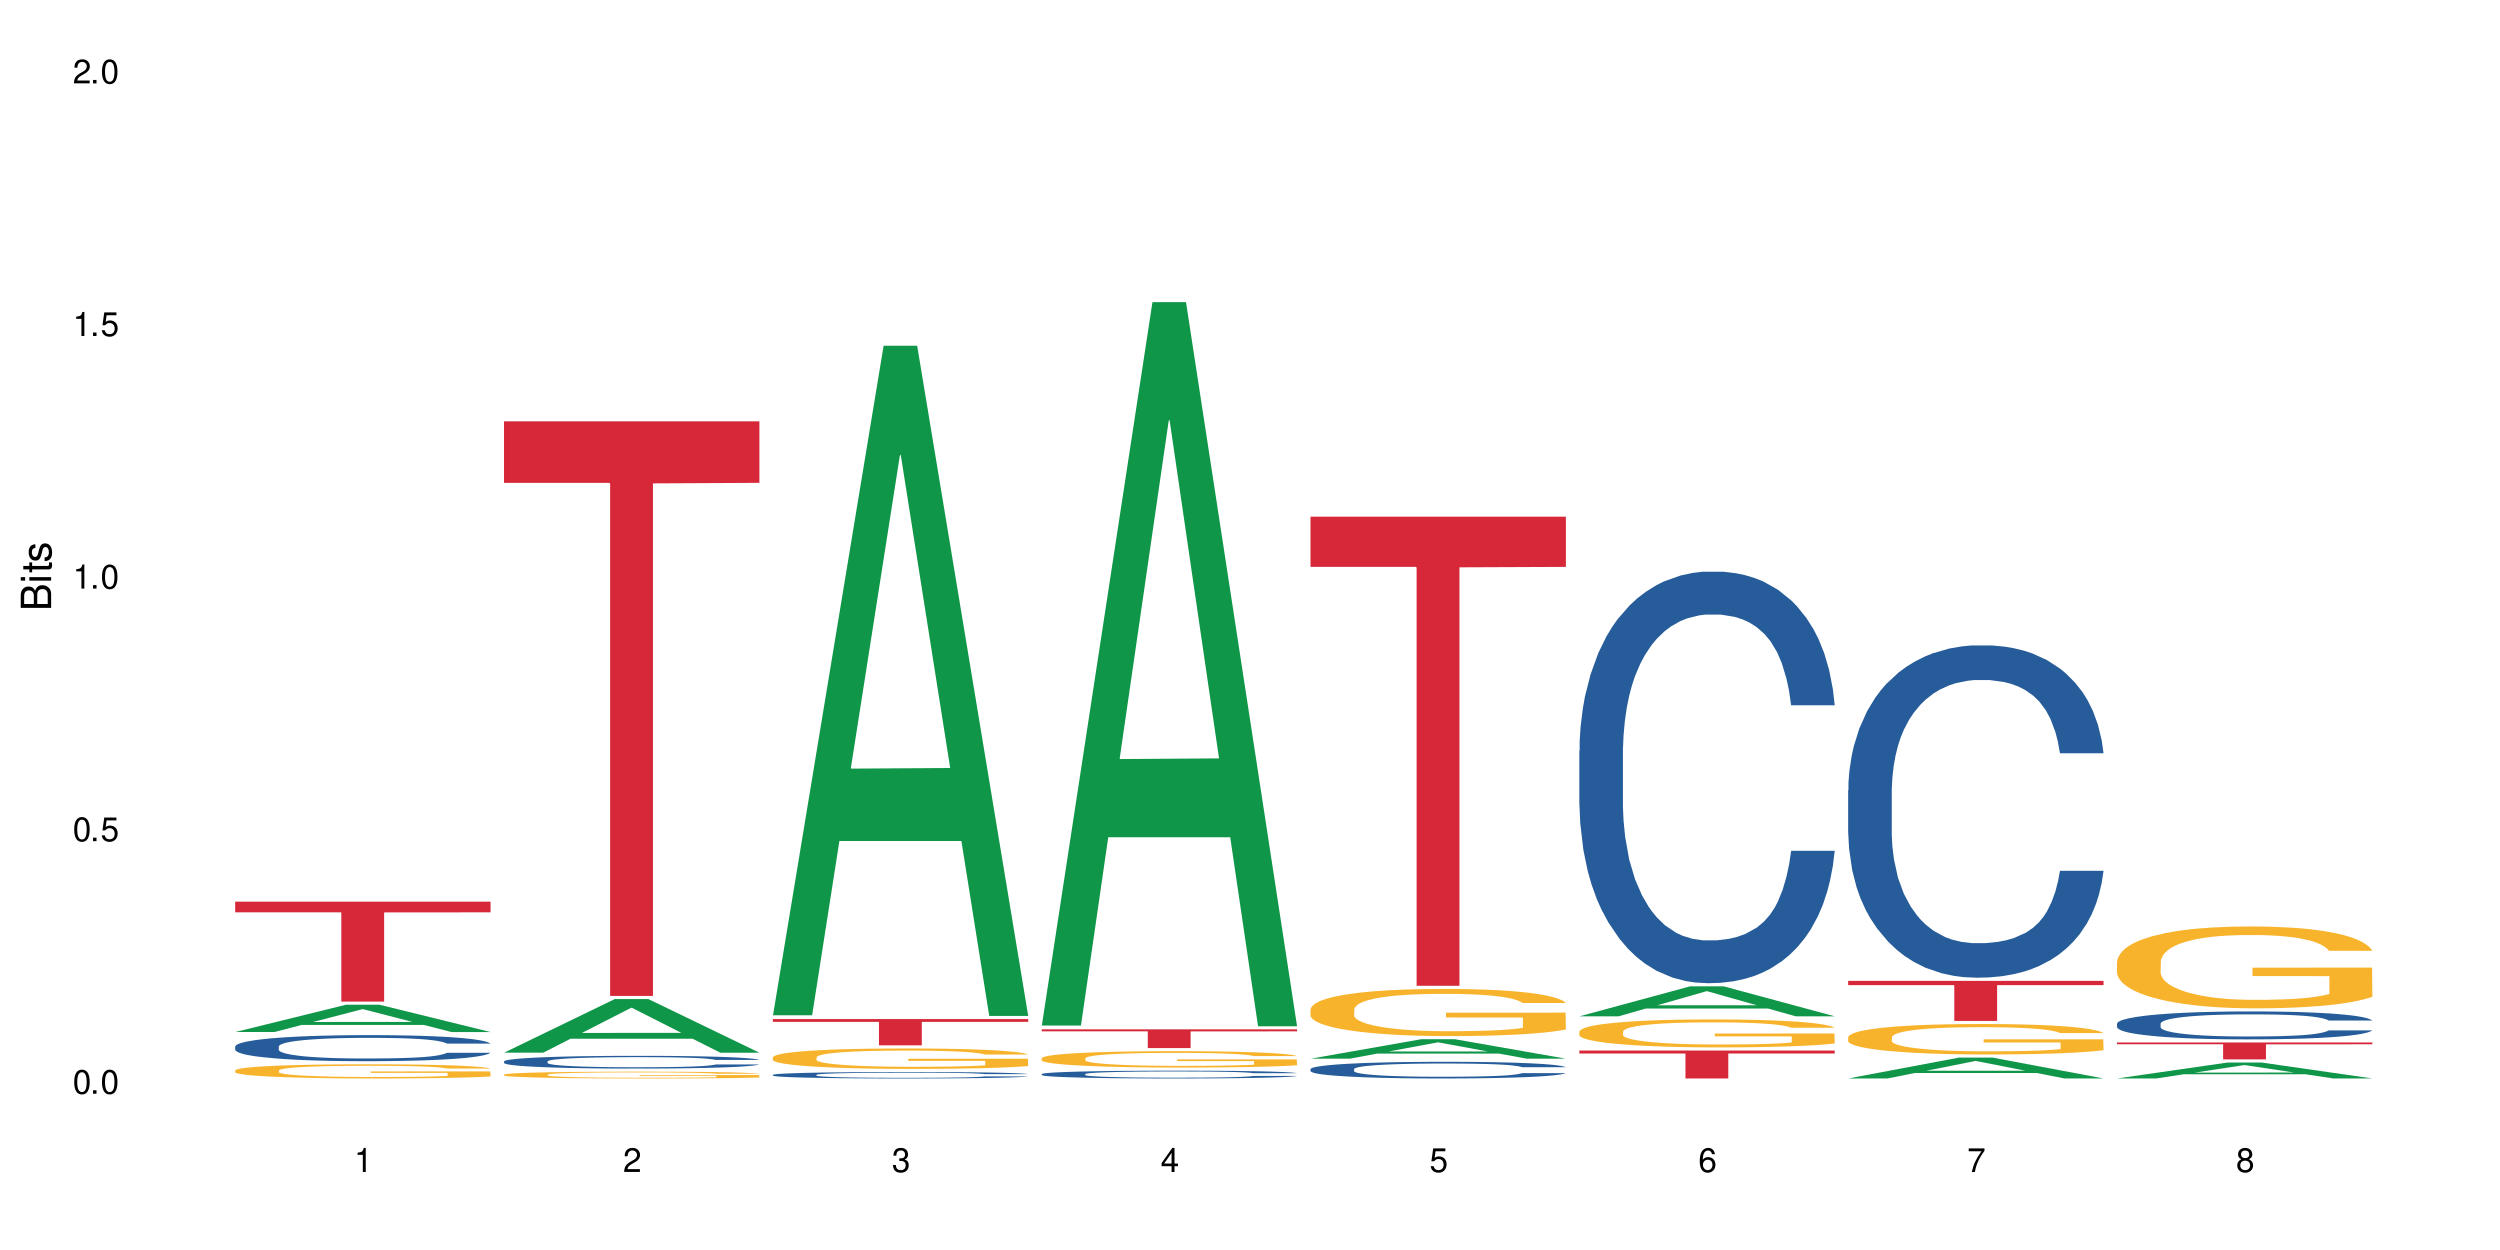
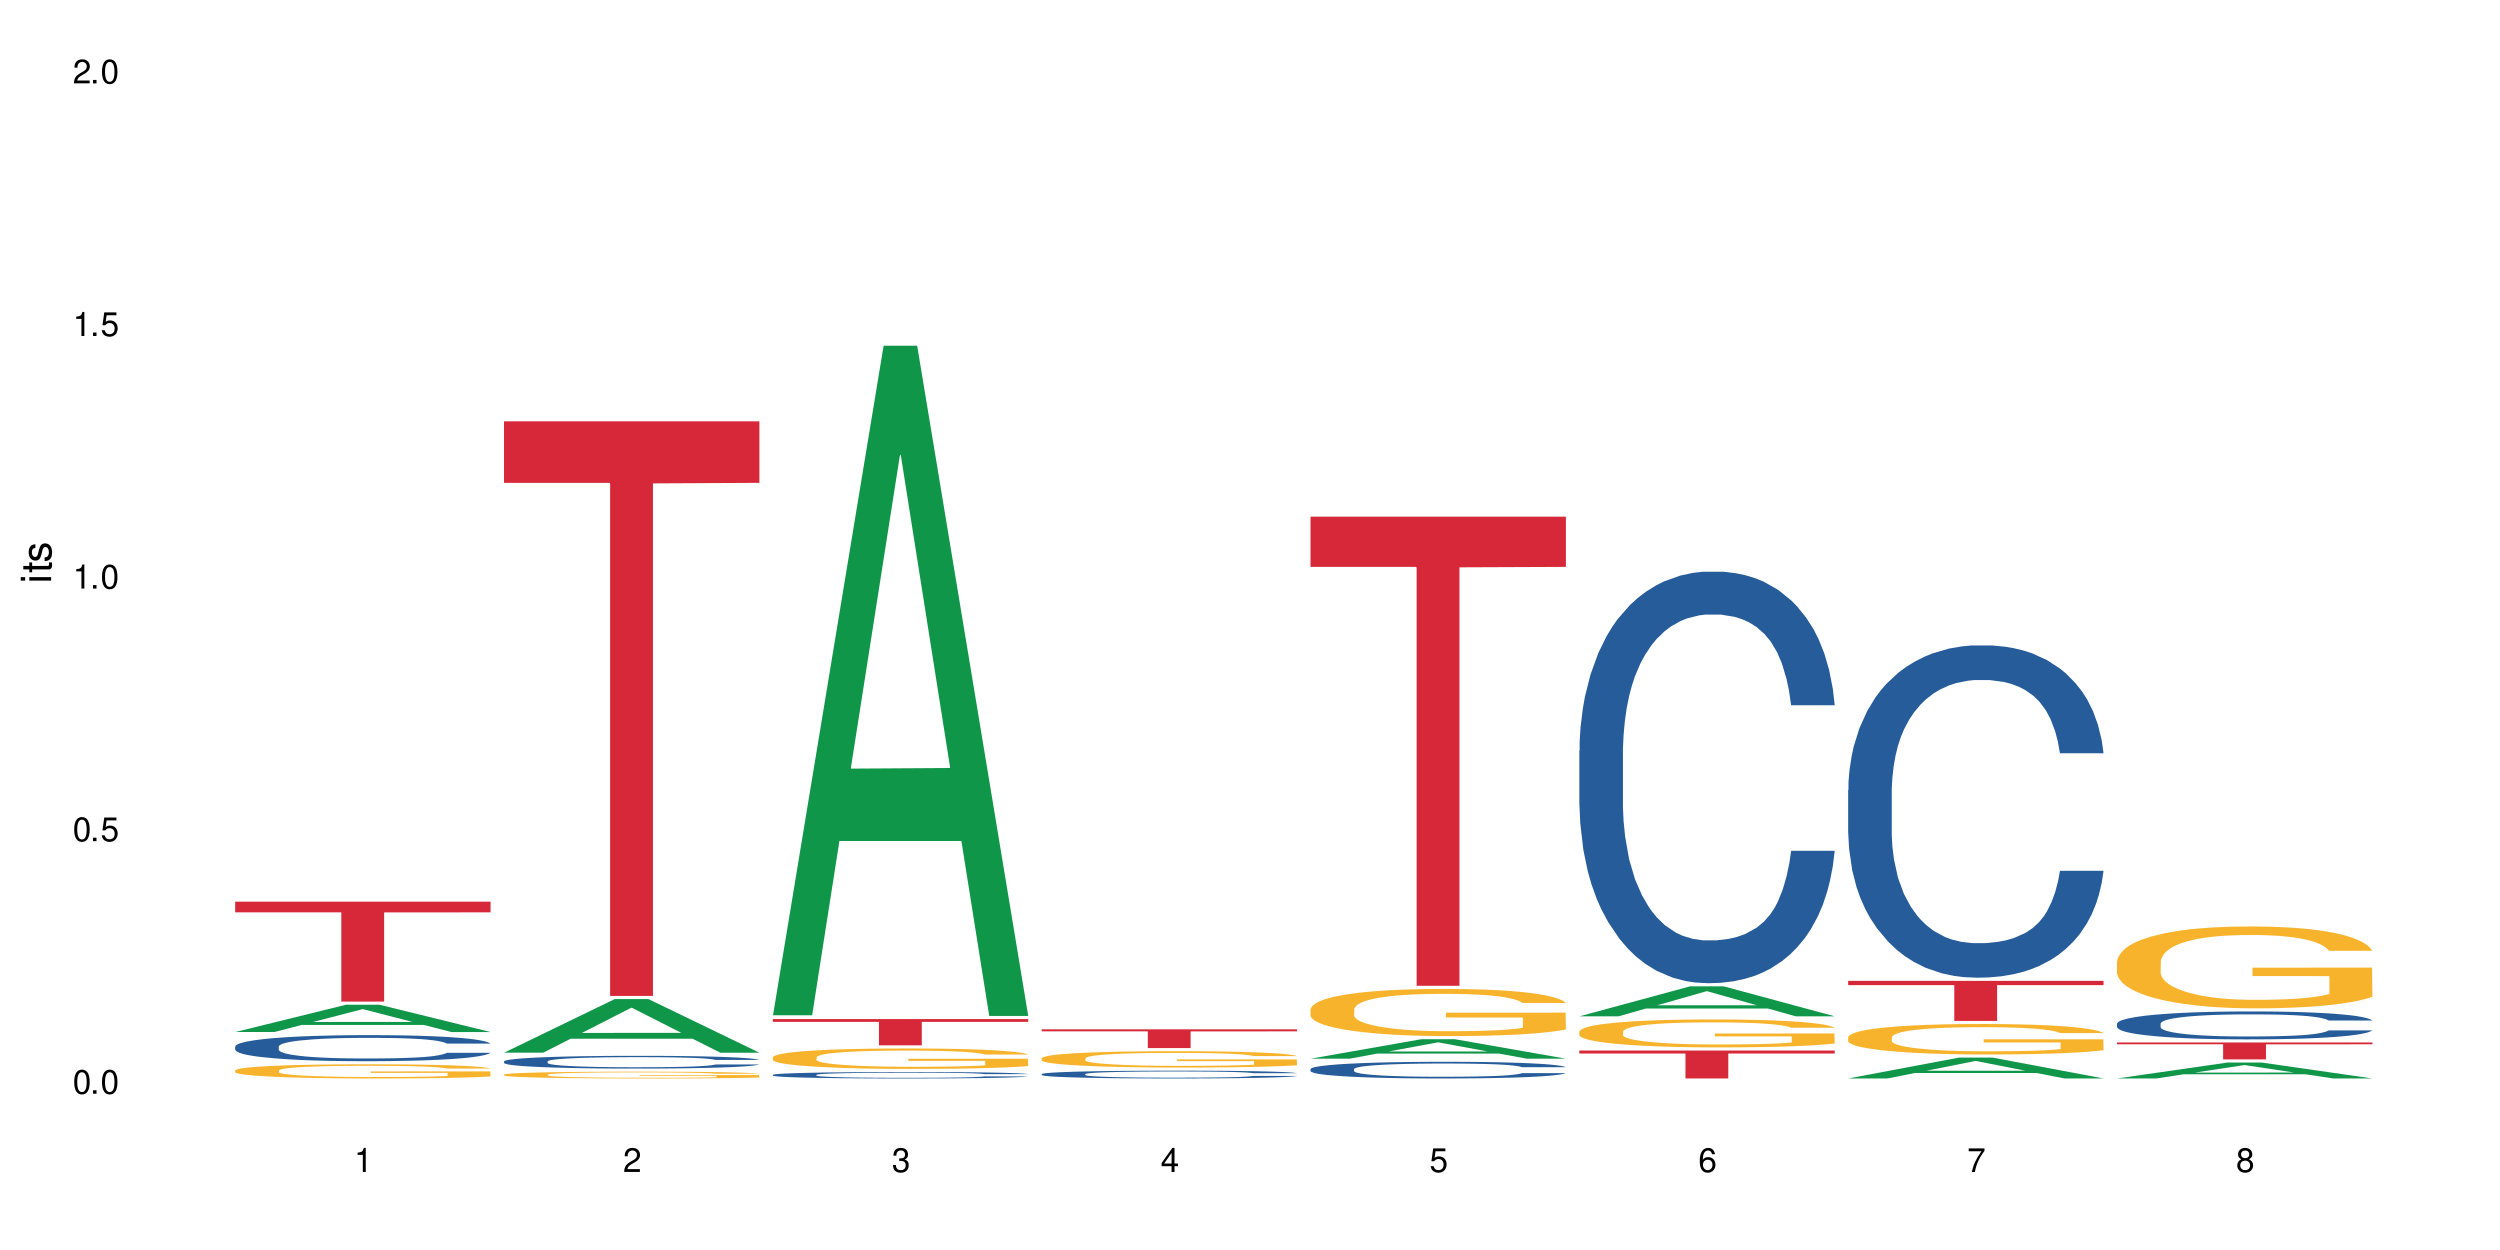
<svg xmlns="http://www.w3.org/2000/svg" xmlns:xlink="http://www.w3.org/1999/xlink" width="720" height="360" viewBox="0 0 720 360">
  <defs>
    <g>
      <g id="glyph-0-0">
</g>
      <g id="glyph-0-1">
        <path d="M 2.641 -6.938 C 2 -6.938 1.422 -6.656 1.078 -6.172 C 0.641 -5.562 0.406 -4.641 0.406 -3.359 C 0.406 -1.016 1.188 0.219 2.641 0.219 C 4.078 0.219 4.859 -1.016 4.859 -3.297 C 4.859 -4.641 4.656 -5.547 4.203 -6.172 C 3.844 -6.656 3.281 -6.938 2.641 -6.938 Z M 2.641 -6.188 C 3.547 -6.188 4 -5.25 4 -3.375 C 4 -1.406 3.562 -0.484 2.625 -0.484 C 1.734 -0.484 1.281 -1.438 1.281 -3.344 C 1.281 -5.25 1.734 -6.188 2.641 -6.188 Z M 2.641 -6.188 " />
      </g>
      <g id="glyph-0-2">
        <path d="M 1.828 -1 L 0.828 -1 L 0.828 0 L 1.828 0 Z M 1.828 -1 " />
      </g>
      <g id="glyph-0-3">
        <path d="M 4.562 -6.797 L 1.062 -6.797 L 0.547 -3.094 L 1.328 -3.094 C 1.719 -3.562 2.047 -3.734 2.578 -3.734 C 3.484 -3.734 4.062 -3.109 4.062 -2.094 C 4.062 -1.125 3.484 -0.531 2.578 -0.531 C 1.828 -0.531 1.375 -0.906 1.188 -1.672 L 0.328 -1.672 C 0.453 -1.109 0.547 -0.844 0.75 -0.594 C 1.125 -0.078 1.828 0.219 2.594 0.219 C 3.969 0.219 4.922 -0.781 4.922 -2.219 C 4.922 -3.562 4.031 -4.484 2.719 -4.484 C 2.25 -4.484 1.859 -4.359 1.469 -4.062 L 1.734 -5.969 L 4.562 -5.969 Z M 4.562 -6.797 " />
      </g>
      <g id="glyph-0-4">
        <path d="M 2.484 -4.938 L 2.484 0 L 3.328 0 L 3.328 -6.938 L 2.766 -6.938 C 2.469 -5.875 2.281 -5.734 0.984 -5.562 L 0.984 -4.938 Z M 2.484 -4.938 " />
      </g>
      <g id="glyph-0-5">
        <path d="M 4.859 -0.828 L 1.281 -0.828 C 1.359 -1.406 1.672 -1.781 2.5 -2.281 L 3.469 -2.828 C 4.406 -3.344 4.906 -4.062 4.906 -4.906 C 4.906 -5.484 4.672 -6.031 4.266 -6.406 C 3.859 -6.766 3.375 -6.938 2.719 -6.938 C 1.859 -6.938 1.219 -6.625 0.844 -6.031 C 0.609 -5.672 0.5 -5.234 0.484 -4.531 L 1.328 -4.531 C 1.359 -5.016 1.406 -5.281 1.531 -5.516 C 1.75 -5.938 2.188 -6.203 2.703 -6.203 C 3.469 -6.203 4.031 -5.641 4.031 -4.891 C 4.031 -4.344 3.719 -3.859 3.125 -3.516 L 2.234 -3 C 0.812 -2.172 0.406 -1.531 0.328 -0.016 L 4.859 -0.016 Z M 4.859 -0.828 " />
      </g>
      <g id="glyph-0-6">
        <path d="M 2.125 -3.188 L 2.578 -3.188 C 3.5 -3.188 3.984 -2.766 3.984 -1.922 C 3.984 -1.062 3.469 -0.531 2.594 -0.531 C 1.656 -0.531 1.203 -1 1.156 -2.016 L 0.312 -2.016 C 0.344 -1.453 0.438 -1.094 0.609 -0.781 C 0.953 -0.109 1.625 0.219 2.547 0.219 C 3.953 0.219 4.859 -0.625 4.859 -1.938 C 4.859 -2.828 4.516 -3.297 3.703 -3.594 C 4.344 -3.844 4.656 -4.328 4.656 -5.031 C 4.656 -6.219 3.875 -6.938 2.578 -6.938 C 1.203 -6.938 0.484 -6.172 0.453 -4.703 L 1.297 -4.703 C 1.312 -5.125 1.344 -5.359 1.453 -5.578 C 1.641 -5.969 2.062 -6.203 2.594 -6.203 C 3.344 -6.203 3.797 -5.75 3.797 -5 C 3.797 -4.516 3.609 -4.219 3.25 -4.047 C 3.016 -3.953 2.703 -3.922 2.125 -3.906 Z M 2.125 -3.188 " />
      </g>
      <g id="glyph-0-7">
        <path d="M 3.141 -1.672 L 3.141 0 L 3.984 0 L 3.984 -1.672 L 4.984 -1.672 L 4.984 -2.438 L 3.984 -2.438 L 3.984 -6.938 L 3.359 -6.938 L 0.266 -2.578 L 0.266 -1.672 Z M 3.141 -2.438 L 1 -2.438 L 3.141 -5.5 Z M 3.141 -2.438 " />
      </g>
      <g id="glyph-0-8">
        <path d="M 4.781 -5.125 C 4.609 -6.266 3.891 -6.938 2.844 -6.938 C 2.094 -6.938 1.422 -6.578 1.031 -5.953 C 0.594 -5.266 0.406 -4.422 0.406 -3.172 C 0.406 -2 0.578 -1.25 0.984 -0.641 C 1.359 -0.078 1.953 0.219 2.703 0.219 C 3.984 0.219 4.922 -0.75 4.922 -2.094 C 4.922 -3.375 4.062 -4.281 2.844 -4.281 C 2.172 -4.281 1.641 -4.031 1.281 -3.516 C 1.281 -5.234 1.828 -6.188 2.797 -6.188 C 3.391 -6.188 3.797 -5.797 3.938 -5.125 Z M 2.734 -3.531 C 3.547 -3.531 4.062 -2.953 4.062 -2.031 C 4.062 -1.156 3.484 -0.531 2.703 -0.531 C 1.922 -0.531 1.328 -1.188 1.328 -2.078 C 1.328 -2.938 1.906 -3.531 2.734 -3.531 Z M 2.734 -3.531 " />
      </g>
      <g id="glyph-0-9">
        <path d="M 4.984 -6.797 L 0.438 -6.797 L 0.438 -5.969 L 4.109 -5.969 C 2.5 -3.656 1.828 -2.234 1.328 0 L 2.219 0 C 2.594 -2.172 3.453 -4.047 4.984 -6.094 Z M 4.984 -6.797 " />
      </g>
      <g id="glyph-0-10">
        <path d="M 3.75 -3.656 C 4.469 -4.094 4.688 -4.438 4.688 -5.078 C 4.688 -6.172 3.844 -6.938 2.641 -6.938 C 1.438 -6.938 0.594 -6.172 0.594 -5.094 C 0.594 -4.438 0.812 -4.094 1.516 -3.656 C 0.734 -3.266 0.359 -2.703 0.359 -1.922 C 0.359 -0.656 1.281 0.219 2.641 0.219 C 3.984 0.219 4.922 -0.656 4.922 -1.922 C 4.922 -2.703 4.531 -3.266 3.75 -3.656 Z M 2.641 -6.188 C 3.359 -6.188 3.812 -5.75 3.812 -5.062 C 3.812 -4.406 3.344 -3.984 2.641 -3.984 C 1.922 -3.984 1.453 -4.406 1.453 -5.078 C 1.453 -5.75 1.922 -6.188 2.641 -6.188 Z M 2.641 -3.266 C 3.484 -3.266 4.062 -2.719 4.062 -1.906 C 4.062 -1.078 3.484 -0.531 2.625 -0.531 C 1.797 -0.531 1.219 -1.094 1.219 -1.906 C 1.219 -2.719 1.781 -3.266 2.641 -3.266 Z M 2.641 -3.266 " />
      </g>
      <g id="glyph-1-0">
</g>
      <g id="glyph-1-1">
-         <path d="M 0 -0.953 L 0 -4.891 C 0 -5.719 -0.234 -6.344 -0.734 -6.797 C -1.188 -7.234 -1.812 -7.469 -2.5 -7.469 C -3.547 -7.469 -4.188 -7 -4.625 -5.875 C -4.984 -6.688 -5.625 -7.094 -6.531 -7.094 C -7.172 -7.094 -7.734 -6.859 -8.141 -6.391 C -8.562 -5.922 -8.75 -5.344 -8.75 -4.5 L -8.75 -0.953 Z M -4.984 -2.062 L -7.766 -2.062 L -7.766 -4.219 C -7.766 -4.844 -7.688 -5.203 -7.453 -5.5 C -7.219 -5.812 -6.859 -5.969 -6.375 -5.969 C -5.891 -5.969 -5.531 -5.812 -5.297 -5.5 C -5.062 -5.203 -4.984 -4.844 -4.984 -4.219 Z M -0.984 -2.062 L -4 -2.062 L -4 -4.781 C -4 -5.766 -3.438 -6.359 -2.484 -6.359 C -1.547 -6.359 -0.984 -5.766 -0.984 -4.781 Z M -0.984 -2.062 " />
-       </g>
+         </g>
      <g id="glyph-1-2">
        <path d="M -6.281 -1.797 L -6.281 -0.797 L 0 -0.797 L 0 -1.797 Z M -8.75 -1.797 L -8.75 -0.797 L -7.484 -0.797 L -7.484 -1.797 Z M -8.75 -1.797 " />
      </g>
      <g id="glyph-1-3">
        <path d="M -6.281 -3.047 L -6.281 -2.016 L -8.016 -2.016 L -8.016 -1.016 L -6.281 -1.016 L -6.281 -0.172 L -5.469 -0.172 L -5.469 -1.016 L -0.719 -1.016 C -0.078 -1.016 0.281 -1.453 0.281 -2.234 C 0.281 -2.5 0.25 -2.719 0.188 -3.047 L -0.641 -3.047 C -0.609 -2.906 -0.594 -2.766 -0.594 -2.562 C -0.594 -2.141 -0.719 -2.016 -1.156 -2.016 L -5.469 -2.016 L -5.469 -3.047 Z M -6.281 -3.047 " />
      </g>
      <g id="glyph-1-4">
        <path d="M -4.531 -5.25 C -5.766 -5.25 -6.469 -4.422 -6.469 -2.969 C -6.469 -1.516 -5.719 -0.562 -4.547 -0.562 C -3.562 -0.562 -3.094 -1.062 -2.734 -2.562 L -2.516 -3.484 C -2.344 -4.188 -2.094 -4.469 -1.641 -4.469 C -1.047 -4.469 -0.641 -3.875 -0.641 -3 C -0.641 -2.453 -0.797 -2 -1.062 -1.75 C -1.25 -1.594 -1.422 -1.531 -1.875 -1.469 L -1.875 -0.406 C -0.422 -0.453 0.281 -1.266 0.281 -2.922 C 0.281 -4.5 -0.5 -5.516 -1.719 -5.516 C -2.656 -5.516 -3.172 -4.984 -3.469 -3.734 L -3.703 -2.766 C -3.891 -1.953 -4.156 -1.609 -4.594 -1.609 C -5.188 -1.609 -5.547 -2.125 -5.547 -2.938 C -5.547 -3.75 -5.203 -4.172 -4.531 -4.203 Z M -4.531 -5.25 " />
      </g>
    </g>
  </defs>
  <rect x="-72" y="-36" width="864" height="432" fill="rgb(100%, 100%, 100%)" fill-opacity="1" />
  <path fill-rule="nonzero" fill="rgb(6.275%, 58.824%, 28.235%)" fill-opacity="1" d="M 67.73 297.219 L 67.809 297.211 L 99.637 289.367 L 109.301 289.367 L 141.281 297.227 L 130.047 297.227 L 122.031 295.176 L 86.906 295.176 L 79.047 297.219 L 67.73 297.219 L 90.285 294.328 L 118.809 294.32 L 104.586 290.652 L 104.43 290.645 L 104.27 290.664 L 90.207 294.32 L 90.285 294.328 Z M 67.73 297.219 " />
-   <path fill-rule="nonzero" fill="rgb(14.51%, 36.078%, 60%)" fill-opacity="1" d="M 67.73 301.387 L 67.82 301.379 L 67.82 301.215 L 68.09 300.957 L 68.719 300.625 L 69.344 300.402 L 70.961 299.996 L 73.203 299.605 L 75.535 299.305 L 77.238 299.125 L 78.766 298.988 L 82.262 298.734 L 84.504 298.605 L 86.926 298.488 L 89.887 298.371 L 92.039 298.305 L 96.883 298.195 L 100.469 298.145 L 103.25 298.125 L 109.262 298.125 L 112.848 298.152 L 115.449 298.188 L 118.32 298.242 L 120.742 298.305 L 124.957 298.453 L 128.727 298.645 L 130.43 298.754 L 133.121 298.969 L 135.184 299.176 L 136.617 299.352 L 138.234 299.605 L 139.668 299.914 L 140.746 300.262 L 141.281 300.559 L 128.727 300.559 L 128.098 300.285 L 127.379 300.07 L 126.035 299.789 L 124.688 299.594 L 122.805 299.395 L 121.102 299.262 L 118.77 299.133 L 116.707 299.051 L 114.555 298.988 L 112.488 298.949 L 108.543 298.906 L 103.969 298.906 L 102.266 298.922 L 98.766 298.977 L 96.883 299.023 L 94.191 299.117 L 92.309 299.207 L 90.066 299.344 L 88.539 299.461 L 86.656 299.641 L 85.312 299.797 L 83.785 300.023 L 82.891 300.195 L 82.082 300.387 L 81.363 300.613 L 80.828 300.852 L 80.469 301.105 L 80.289 301.352 L 80.289 302.414 L 80.469 302.664 L 80.918 302.949 L 82.082 303.367 L 83.785 303.73 L 85.762 304.02 L 87.645 304.227 L 88.719 304.32 L 90.156 304.43 L 92.398 304.566 L 95.629 304.703 L 97.512 304.758 L 100.383 304.812 L 103.34 304.844 L 107.289 304.844 L 110.785 304.812 L 113.117 304.781 L 115.539 304.727 L 118.859 304.609 L 120.922 304.5 L 122.715 304.367 L 124.062 304.238 L 124.957 304.129 L 126.305 303.918 L 127.379 303.684 L 128.188 303.445 L 128.727 303.211 L 141.281 303.211 L 140.746 303.484 L 139.938 303.754 L 139.129 303.949 L 137.875 304.191 L 136.441 304.402 L 134.375 304.645 L 132.672 304.801 L 130.43 304.973 L 128.367 305.102 L 126.125 305.219 L 122.805 305.355 L 120.652 305.426 L 118.32 305.484 L 115.539 305.539 L 112.043 305.59 L 108.273 305.617 L 104.777 305.625 L 101.008 305.609 L 98.227 305.582 L 94.551 305.52 L 89.977 305.398 L 86.656 305.266 L 84.055 305.137 L 81.812 305 L 79.301 304.812 L 76.074 304.512 L 74.098 304.281 L 72.754 304.09 L 71.23 303.82 L 70.152 303.582 L 68.898 303.195 L 68 302.711 L 67.73 302.332 Z M 67.73 301.387 " />
+   <path fill-rule="nonzero" fill="rgb(14.51%, 36.078%, 60%)" fill-opacity="1" d="M 67.73 301.387 L 67.82 301.379 L 67.82 301.215 L 68.09 300.957 L 68.719 300.625 L 69.344 300.402 L 70.961 299.996 L 73.203 299.605 L 75.535 299.305 L 77.238 299.125 L 78.766 298.988 L 82.262 298.734 L 84.504 298.605 L 86.926 298.488 L 89.887 298.371 L 92.039 298.305 L 96.883 298.195 L 100.469 298.145 L 103.25 298.125 L 109.262 298.125 L 112.848 298.152 L 115.449 298.188 L 118.32 298.242 L 120.742 298.305 L 124.957 298.453 L 128.727 298.645 L 130.43 298.754 L 133.121 298.969 L 135.184 299.176 L 136.617 299.352 L 138.234 299.605 L 139.668 299.914 L 140.746 300.262 L 141.281 300.559 L 128.727 300.559 L 128.098 300.285 L 127.379 300.07 L 126.035 299.789 L 124.688 299.594 L 122.805 299.395 L 121.102 299.262 L 118.77 299.133 L 116.707 299.051 L 114.555 298.988 L 112.488 298.949 L 108.543 298.906 L 103.969 298.906 L 102.266 298.922 L 98.766 298.977 L 96.883 299.023 L 94.191 299.117 L 92.309 299.207 L 90.066 299.344 L 86.656 299.641 L 85.312 299.797 L 83.785 300.023 L 82.891 300.195 L 82.082 300.387 L 81.363 300.613 L 80.828 300.852 L 80.469 301.105 L 80.289 301.352 L 80.289 302.414 L 80.469 302.664 L 80.918 302.949 L 82.082 303.367 L 83.785 303.73 L 85.762 304.02 L 87.645 304.227 L 88.719 304.32 L 90.156 304.43 L 92.398 304.566 L 95.629 304.703 L 97.512 304.758 L 100.383 304.812 L 103.34 304.844 L 107.289 304.844 L 110.785 304.812 L 113.117 304.781 L 115.539 304.727 L 118.859 304.609 L 120.922 304.5 L 122.715 304.367 L 124.062 304.238 L 124.957 304.129 L 126.305 303.918 L 127.379 303.684 L 128.188 303.445 L 128.727 303.211 L 141.281 303.211 L 140.746 303.484 L 139.938 303.754 L 139.129 303.949 L 137.875 304.191 L 136.441 304.402 L 134.375 304.645 L 132.672 304.801 L 130.43 304.973 L 128.367 305.102 L 126.125 305.219 L 122.805 305.355 L 120.652 305.426 L 118.32 305.484 L 115.539 305.539 L 112.043 305.59 L 108.273 305.617 L 104.777 305.625 L 101.008 305.609 L 98.227 305.582 L 94.551 305.52 L 89.977 305.398 L 86.656 305.266 L 84.055 305.137 L 81.812 305 L 79.301 304.812 L 76.074 304.512 L 74.098 304.281 L 72.754 304.09 L 71.23 303.82 L 70.152 303.582 L 68.898 303.195 L 68 302.711 L 67.73 302.332 Z M 67.73 301.387 " />
  <path fill-rule="nonzero" fill="rgb(96.863%, 70.196%, 16.863%)" fill-opacity="1" d="M 67.73 308.266 L 67.82 308.266 L 67.82 308.188 L 68.18 308.023 L 69.078 307.789 L 70.242 307.602 L 71.5 307.453 L 72.305 307.375 L 73.652 307.262 L 74.816 307.18 L 77.777 307.012 L 81.543 306.855 L 83.609 306.789 L 85.941 306.727 L 89.258 306.656 L 90.785 306.629 L 95.449 306.57 L 100.738 306.531 L 106.57 306.52 L 109.262 306.523 L 112.938 306.539 L 117.961 306.582 L 120.832 306.617 L 123.074 306.656 L 125.406 306.703 L 128.277 306.777 L 130.969 306.867 L 133.121 306.957 L 135.273 307.07 L 137.066 307.188 L 138.594 307.316 L 139.938 307.473 L 140.746 307.605 L 141.281 307.734 L 128.816 307.734 L 128.098 307.605 L 127.289 307.504 L 125.945 307.383 L 124.598 307.293 L 123.254 307.223 L 120.742 307.125 L 118.59 307.066 L 115.898 307.012 L 113.297 306.98 L 110.336 306.957 L 108.543 306.949 L 103.789 306.949 L 99.484 306.977 L 96.973 307.004 L 95.18 307.035 L 92.668 307.09 L 91.141 307.137 L 90.246 307.164 L 87.555 307.281 L 85.762 307.387 L 84.773 307.457 L 83.52 307.566 L 82.621 307.668 L 81.633 307.816 L 81.098 307.93 L 80.379 308.184 L 80.289 308.852 L 80.559 308.992 L 81.098 309.145 L 81.812 309.281 L 82.891 309.422 L 83.965 309.531 L 85.852 309.676 L 87.465 309.773 L 88.719 309.836 L 91.141 309.938 L 92.129 309.969 L 94.461 310.035 L 96.883 310.09 L 99.844 310.133 L 102.086 310.156 L 105.672 310.176 L 110.246 310.176 L 115.629 310.152 L 119.039 310.121 L 121.371 310.094 L 122.895 310.066 L 124.777 310.023 L 126.125 309.988 L 127.379 309.945 L 128.906 309.883 L 128.906 308.992 L 106.75 308.988 L 106.75 308.574 L 141.195 308.57 L 141.281 310.023 L 139.398 310.125 L 137.066 310.223 L 134.824 310.297 L 132.492 310.359 L 129.176 310.43 L 126.484 310.477 L 122.355 310.527 L 118.59 310.562 L 114.645 310.582 L 111.145 310.594 L 107.02 310.598 L 103.34 310.59 L 99.395 310.57 L 96.254 310.539 L 93.383 310.5 L 90.516 310.453 L 86.926 310.375 L 84.594 310.312 L 82.172 310.234 L 79.75 310.141 L 77.598 310.039 L 76.164 309.961 L 74.727 309.871 L 73.203 309.762 L 71.766 309.633 L 70.691 309.52 L 69.703 309.387 L 68.988 309.266 L 68.27 309.098 L 67.91 308.965 L 67.73 308.848 Z M 67.73 308.266 " />
  <path fill-rule="nonzero" fill="rgb(83.922%, 15.686%, 22.353%)" fill-opacity="1" d="M 67.73 259.672 L 141.281 259.672 L 141.281 262.754 L 110.629 262.781 L 110.629 288.469 L 98.297 288.469 L 98.297 262.809 L 98.117 262.754 L 67.73 262.754 Z M 67.73 259.672 " />
  <path fill-rule="nonzero" fill="rgb(6.275%, 58.824%, 28.235%)" fill-opacity="1" d="M 145.156 303.168 L 145.234 303.152 L 177.059 287.727 L 186.723 287.727 L 218.707 303.184 L 207.469 303.184 L 199.453 299.148 L 164.328 299.148 L 156.469 303.168 L 145.156 303.168 L 167.707 297.48 L 196.23 297.465 L 182.008 290.254 L 181.852 290.238 L 181.695 290.281 L 167.629 297.465 L 167.707 297.48 Z M 145.156 303.168 " />
  <path fill-rule="nonzero" fill="rgb(14.51%, 36.078%, 60%)" fill-opacity="1" d="M 145.156 305.676 L 145.242 305.672 L 145.242 305.59 L 145.512 305.465 L 146.141 305.305 L 146.77 305.191 L 148.383 304.996 L 150.625 304.805 L 152.957 304.656 L 154.664 304.57 L 156.188 304.504 L 159.684 304.379 L 161.93 304.316 L 164.352 304.258 L 167.309 304.199 L 169.461 304.168 L 174.305 304.113 L 177.895 304.09 L 180.676 304.082 L 186.684 304.082 L 190.273 304.094 L 192.875 304.109 L 195.742 304.137 L 198.164 304.168 L 202.383 304.242 L 206.148 304.336 L 207.852 304.391 L 210.543 304.492 L 212.605 304.594 L 214.043 304.68 L 215.656 304.805 L 217.094 304.953 L 218.168 305.125 L 218.707 305.27 L 206.148 305.27 L 205.52 305.137 L 204.805 305.031 L 203.457 304.895 L 202.113 304.797 L 200.23 304.699 L 198.523 304.637 L 196.191 304.574 L 194.129 304.531 L 191.977 304.504 L 189.914 304.484 L 185.969 304.461 L 181.391 304.461 L 179.688 304.469 L 176.191 304.496 L 174.305 304.52 L 171.613 304.566 L 169.73 304.609 L 167.488 304.676 L 165.965 304.734 L 164.082 304.82 L 162.734 304.898 L 161.211 305.008 L 160.312 305.094 L 159.508 305.188 L 158.789 305.297 L 158.25 305.414 L 157.891 305.539 L 157.711 305.66 L 157.711 306.18 L 157.891 306.297 L 158.34 306.438 L 159.508 306.645 L 161.211 306.82 L 163.184 306.961 L 165.066 307.062 L 166.145 307.109 L 167.578 307.164 L 169.82 307.23 L 173.051 307.297 L 174.934 307.324 L 177.805 307.352 L 180.766 307.363 L 184.711 307.363 L 188.211 307.352 L 190.543 307.336 L 192.965 307.309 L 196.281 307.25 L 198.344 307.195 L 200.141 307.133 L 201.484 307.07 L 202.383 307.016 L 203.727 306.91 L 204.805 306.797 L 205.609 306.68 L 206.148 306.566 L 218.707 306.566 L 218.168 306.699 L 217.359 306.832 L 216.555 306.93 L 215.297 307.047 L 213.863 307.148 L 211.801 307.266 L 210.094 307.344 L 207.852 307.43 L 205.789 307.492 L 203.547 307.547 L 200.23 307.617 L 198.074 307.648 L 195.742 307.68 L 192.965 307.707 L 189.465 307.73 L 185.699 307.742 L 182.199 307.746 L 178.434 307.738 L 175.652 307.727 L 171.973 307.695 L 167.398 307.637 L 164.082 307.57 L 161.48 307.508 L 159.238 307.441 L 156.727 307.352 L 153.496 307.203 L 151.523 307.09 L 150.176 306.996 L 148.652 306.863 L 147.574 306.746 L 146.32 306.559 L 145.422 306.32 L 145.156 306.137 Z M 145.156 305.676 " />
  <path fill-rule="nonzero" fill="rgb(96.863%, 70.196%, 16.863%)" fill-opacity="1" d="M 145.156 309.48 L 145.242 309.48 L 145.242 309.445 L 145.602 309.363 L 146.5 309.254 L 147.664 309.16 L 148.922 309.09 L 149.73 309.055 L 151.074 309 L 152.242 308.961 L 155.199 308.879 L 158.969 308.805 L 161.031 308.773 L 163.363 308.742 L 166.684 308.707 L 168.207 308.695 L 172.871 308.668 L 178.164 308.648 L 183.992 308.645 L 186.684 308.645 L 190.363 308.652 L 195.387 308.672 L 198.254 308.691 L 200.496 308.707 L 202.828 308.73 L 205.699 308.766 L 208.391 308.809 L 210.543 308.852 L 212.695 308.906 L 214.492 308.965 L 216.016 309.027 L 217.359 309.102 L 218.168 309.164 L 218.707 309.227 L 206.238 309.227 L 205.52 309.164 L 204.715 309.117 L 203.367 309.055 L 202.023 309.012 L 200.676 308.98 L 198.164 308.934 L 196.012 308.906 L 193.32 308.879 L 190.723 308.863 L 187.762 308.852 L 185.969 308.848 L 181.211 308.848 L 176.906 308.863 L 174.395 308.875 L 172.602 308.891 L 170.09 308.918 L 168.566 308.938 L 167.668 308.953 L 164.977 309.008 L 163.184 309.059 L 162.195 309.094 L 160.941 309.145 L 160.043 309.195 L 159.059 309.266 L 158.52 309.32 L 157.801 309.441 L 157.711 309.762 L 157.98 309.828 L 158.52 309.902 L 159.238 309.965 L 160.312 310.035 L 161.391 310.086 L 163.273 310.156 L 164.887 310.203 L 166.145 310.234 L 168.566 310.281 L 169.551 310.297 L 171.883 310.328 L 174.305 310.355 L 177.266 310.375 L 179.508 310.387 L 183.098 310.395 L 187.672 310.395 L 193.055 310.383 L 196.461 310.371 L 198.793 310.355 L 200.32 310.344 L 202.203 310.324 L 203.547 310.305 L 204.805 310.285 L 206.328 310.254 L 206.328 309.828 L 184.172 309.828 L 184.172 309.629 L 218.617 309.625 L 218.707 310.324 L 216.824 310.371 L 214.492 310.418 L 212.25 310.453 L 209.918 310.484 L 206.598 310.52 L 203.906 310.539 L 199.781 310.566 L 196.012 310.582 L 192.066 310.59 L 188.566 310.598 L 184.441 310.598 L 180.766 310.594 L 176.816 310.586 L 173.68 310.57 L 170.809 310.551 L 167.938 310.527 L 164.352 310.492 L 162.016 310.461 L 159.594 310.422 L 157.172 310.379 L 155.02 310.332 L 153.586 310.293 L 152.152 310.25 L 150.625 310.195 L 149.191 310.137 L 148.113 310.082 L 147.129 310.02 L 146.41 309.961 L 145.691 309.879 L 145.332 309.816 L 145.156 309.758 Z M 145.156 309.48 " />
  <path fill-rule="nonzero" fill="rgb(83.922%, 15.686%, 22.353%)" fill-opacity="1" d="M 145.156 121.344 L 218.707 121.344 L 218.707 139.059 L 188.051 139.215 L 188.051 286.828 L 175.719 286.828 L 175.719 139.371 L 175.539 139.059 L 145.156 139.059 Z M 145.156 121.344 " />
  <path fill-rule="nonzero" fill="rgb(6.275%, 58.824%, 28.235%)" fill-opacity="1" d="M 222.578 292.402 L 222.656 292.223 L 254.48 99.578 L 264.148 99.578 L 296.129 292.586 L 284.895 292.586 L 276.879 242.203 L 241.75 242.203 L 233.895 292.402 L 222.578 292.402 L 245.129 221.363 L 273.656 221.184 L 259.434 131.113 L 259.273 130.93 L 259.117 131.473 L 245.051 221.184 L 245.129 221.363 Z M 222.578 292.402 " />
  <path fill-rule="nonzero" fill="rgb(14.51%, 36.078%, 60%)" fill-opacity="1" d="M 222.578 309.551 L 222.668 309.547 L 222.668 309.508 L 222.938 309.441 L 223.562 309.359 L 224.191 309.305 L 225.809 309.203 L 228.051 309.109 L 230.383 309.035 L 232.086 308.988 L 233.609 308.957 L 237.109 308.891 L 239.352 308.859 L 241.773 308.832 L 244.734 308.801 L 246.887 308.785 L 251.73 308.758 L 255.316 308.746 L 258.098 308.742 L 264.109 308.742 L 267.695 308.75 L 270.297 308.758 L 273.168 308.77 L 275.59 308.785 L 279.805 308.824 L 283.57 308.871 L 285.277 308.898 L 287.969 308.949 L 290.031 309 L 291.465 309.047 L 293.082 309.109 L 294.516 309.184 L 295.59 309.27 L 296.129 309.344 L 283.57 309.344 L 282.945 309.277 L 282.227 309.223 L 280.883 309.152 L 279.535 309.105 L 277.652 309.055 L 275.949 309.023 L 273.617 308.992 L 271.551 308.969 L 269.398 308.957 L 267.336 308.945 L 263.391 308.934 L 258.816 308.934 L 257.109 308.938 L 253.613 308.953 L 251.73 308.965 L 249.039 308.988 L 247.156 309.008 L 244.914 309.043 L 243.387 309.074 L 241.504 309.117 L 240.16 309.156 L 238.633 309.211 L 237.738 309.254 L 236.93 309.301 L 236.211 309.359 L 235.672 309.418 L 235.316 309.48 L 235.137 309.539 L 235.137 309.805 L 235.316 309.863 L 235.762 309.938 L 236.93 310.039 L 238.633 310.129 L 240.605 310.203 L 242.492 310.254 L 243.566 310.277 L 245.004 310.305 L 247.246 310.336 L 250.473 310.371 L 252.355 310.383 L 255.227 310.398 L 258.188 310.406 L 262.133 310.406 L 265.633 310.398 L 267.965 310.391 L 270.387 310.375 L 273.707 310.348 L 275.77 310.32 L 277.562 310.289 L 278.906 310.254 L 279.805 310.227 L 281.148 310.176 L 282.227 310.117 L 283.035 310.059 L 283.57 310 L 296.129 310 L 295.59 310.07 L 294.785 310.137 L 293.977 310.184 L 292.723 310.242 L 291.285 310.297 L 289.223 310.355 L 287.52 310.395 L 285.277 310.438 L 283.215 310.469 L 280.973 310.5 L 277.652 310.531 L 275.5 310.551 L 273.168 310.566 L 270.387 310.578 L 266.887 310.59 L 263.121 310.598 L 259.621 310.598 L 255.855 310.594 L 253.074 310.59 L 249.398 310.574 L 244.824 310.543 L 241.504 310.512 L 238.902 310.477 L 236.66 310.445 L 234.148 310.398 L 230.918 310.324 L 228.945 310.266 L 227.602 310.219 L 226.074 310.152 L 225 310.094 L 223.742 309.996 L 222.848 309.879 L 222.578 309.785 Z M 222.578 309.551 " />
  <path fill-rule="nonzero" fill="rgb(96.863%, 70.196%, 16.863%)" fill-opacity="1" d="M 222.578 304.48 L 222.668 304.473 L 222.668 304.367 L 223.027 304.125 L 223.922 303.793 L 225.09 303.52 L 226.344 303.305 L 227.152 303.191 L 228.496 303.027 L 229.664 302.91 L 232.625 302.668 L 236.391 302.445 L 238.453 302.348 L 240.785 302.254 L 244.105 302.152 L 245.629 302.117 L 250.293 302.031 L 255.586 301.977 L 261.418 301.961 L 264.109 301.965 L 267.785 301.988 L 272.809 302.047 L 275.68 302.102 L 277.922 302.152 L 280.254 302.223 L 283.125 302.332 L 285.816 302.461 L 287.969 302.59 L 290.121 302.75 L 291.914 302.922 L 293.438 303.109 L 294.785 303.336 L 295.59 303.523 L 296.129 303.711 L 283.66 303.711 L 282.945 303.523 L 282.137 303.379 L 280.793 303.203 L 279.445 303.07 L 278.102 302.969 L 275.59 302.832 L 273.438 302.746 L 270.746 302.668 L 268.145 302.621 L 265.184 302.59 L 263.391 302.578 L 258.637 302.578 L 254.332 302.617 L 251.82 302.66 L 250.023 302.703 L 247.512 302.781 L 245.988 302.848 L 245.094 302.891 L 242.402 303.055 L 240.605 303.207 L 239.621 303.309 L 238.363 303.469 L 237.469 303.613 L 236.48 303.828 L 235.941 303.992 L 235.227 304.355 L 235.137 305.324 L 235.406 305.527 L 235.941 305.746 L 236.66 305.941 L 237.738 306.145 L 238.812 306.301 L 240.695 306.512 L 242.312 306.652 L 243.566 306.742 L 245.988 306.887 L 246.977 306.934 L 249.309 307.031 L 251.73 307.105 L 254.691 307.172 L 256.934 307.203 L 260.52 307.23 L 265.094 307.23 L 270.477 307.199 L 273.887 307.156 L 276.219 307.113 L 277.742 307.074 L 279.625 307.016 L 280.973 306.961 L 282.227 306.902 L 283.75 306.812 L 283.75 305.527 L 261.598 305.523 L 261.598 304.922 L 296.039 304.914 L 296.129 307.016 L 294.246 307.16 L 291.914 307.301 L 289.672 307.41 L 287.34 307.5 L 284.02 307.602 L 281.328 307.668 L 277.203 307.742 L 273.438 307.789 L 269.488 307.82 L 265.992 307.84 L 261.867 307.844 L 258.188 307.832 L 254.242 307.801 L 251.102 307.758 L 248.23 307.703 L 245.359 307.633 L 241.773 307.52 L 239.441 307.43 L 237.02 307.316 L 234.598 307.184 L 232.445 307.039 L 231.008 306.926 L 229.574 306.797 L 228.051 306.633 L 226.613 306.453 L 225.539 306.285 L 224.551 306.098 L 223.832 305.922 L 223.117 305.68 L 222.758 305.484 L 222.578 305.316 Z M 222.578 304.48 " />
  <path fill-rule="nonzero" fill="rgb(83.922%, 15.686%, 22.353%)" fill-opacity="1" d="M 222.578 293.484 L 296.129 293.484 L 296.129 294.293 L 265.477 294.301 L 265.477 301.062 L 253.141 301.062 L 253.141 294.309 L 252.965 294.293 L 222.578 294.293 Z M 222.578 293.484 " />
-   <path fill-rule="nonzero" fill="rgb(6.275%, 58.824%, 28.235%)" fill-opacity="1" d="M 300 295.363 L 300.078 295.168 L 331.906 87.02 L 341.57 87.02 L 373.555 295.559 L 362.316 295.559 L 354.301 241.125 L 319.176 241.125 L 311.316 295.363 L 300 295.363 L 322.555 218.605 L 351.078 218.41 L 336.855 121.09 L 336.699 120.895 L 336.543 121.484 L 322.477 218.41 L 322.555 218.605 Z M 300 295.363 " />
  <path fill-rule="nonzero" fill="rgb(14.51%, 36.078%, 60%)" fill-opacity="1" d="M 300 309.332 L 300.09 309.328 L 300.09 309.277 L 300.359 309.199 L 300.988 309.102 L 301.617 309.035 L 303.23 308.914 L 305.473 308.797 L 307.805 308.707 L 309.508 308.652 L 311.035 308.613 L 314.531 308.535 L 316.773 308.496 L 319.195 308.461 L 322.156 308.426 L 324.309 308.406 L 329.152 308.375 L 332.742 308.359 L 335.52 308.355 L 341.531 308.355 L 345.117 308.363 L 347.719 308.371 L 350.59 308.387 L 353.012 308.406 L 357.227 308.453 L 360.996 308.508 L 362.699 308.543 L 365.391 308.605 L 367.453 308.668 L 368.891 308.723 L 370.504 308.797 L 371.938 308.891 L 373.016 308.992 L 373.555 309.082 L 360.996 309.082 L 360.367 309 L 359.648 308.938 L 358.305 308.852 L 356.961 308.793 L 355.074 308.734 L 353.371 308.695 L 351.039 308.656 L 348.977 308.629 L 346.824 308.613 L 344.762 308.602 L 340.812 308.586 L 336.238 308.586 L 334.535 308.59 L 331.035 308.609 L 329.152 308.621 L 326.461 308.652 L 324.578 308.68 L 322.336 308.719 L 320.812 308.754 L 318.926 308.809 L 317.582 308.855 L 316.059 308.922 L 315.16 308.973 L 314.352 309.031 L 313.637 309.098 L 313.098 309.172 L 312.738 309.246 L 312.559 309.32 L 312.559 309.637 L 312.738 309.711 L 313.188 309.797 L 314.352 309.922 L 316.059 310.031 L 318.031 310.117 L 319.914 310.18 L 320.992 310.207 L 322.426 310.242 L 324.668 310.281 L 327.898 310.324 L 329.781 310.34 L 332.652 310.355 L 335.609 310.363 L 339.559 310.363 L 343.055 310.355 L 345.387 310.348 L 347.809 310.328 L 351.129 310.293 L 353.191 310.262 L 354.984 310.223 L 356.332 310.184 L 357.227 310.152 L 358.574 310.086 L 359.648 310.02 L 360.457 309.945 L 360.996 309.875 L 373.555 309.875 L 373.016 309.957 L 372.207 310.039 L 371.402 310.098 L 370.145 310.168 L 368.711 310.234 L 366.645 310.305 L 364.941 310.352 L 362.699 310.402 L 360.637 310.441 L 358.395 310.477 L 355.074 310.52 L 352.922 310.539 L 350.59 310.559 L 347.809 310.574 L 344.312 310.59 L 340.543 310.598 L 337.047 310.598 L 333.277 310.594 L 330.5 310.586 L 326.82 310.566 L 322.246 310.531 L 318.926 310.492 L 316.324 310.453 L 314.082 310.41 L 311.57 310.355 L 308.344 310.266 L 306.371 310.195 L 305.023 310.141 L 303.5 310.059 L 302.422 309.988 L 301.168 309.871 L 300.27 309.727 L 300 309.613 Z M 300 309.332 " />
  <path fill-rule="nonzero" fill="rgb(96.863%, 70.196%, 16.863%)" fill-opacity="1" d="M 300 304.762 L 300.09 304.758 L 300.09 304.672 L 300.449 304.477 L 301.348 304.211 L 302.512 303.988 L 303.77 303.816 L 304.574 303.727 L 305.922 303.598 L 307.086 303.504 L 310.047 303.309 L 313.816 303.129 L 315.879 303.051 L 318.211 302.98 L 321.527 302.898 L 323.055 302.867 L 327.719 302.797 L 333.012 302.754 L 338.84 302.742 L 341.531 302.746 L 345.207 302.762 L 350.23 302.812 L 353.102 302.855 L 355.344 302.898 L 357.676 302.953 L 360.547 303.039 L 363.238 303.141 L 365.391 303.246 L 367.543 303.375 L 369.336 303.512 L 370.863 303.664 L 372.207 303.844 L 373.016 303.996 L 373.555 304.145 L 361.086 304.145 L 360.367 303.996 L 359.559 303.879 L 358.215 303.734 L 356.871 303.633 L 355.523 303.551 L 353.012 303.438 L 350.859 303.371 L 348.168 303.309 L 345.566 303.27 L 342.609 303.246 L 340.812 303.238 L 336.059 303.238 L 331.754 303.266 L 329.242 303.301 L 327.449 303.336 L 324.938 303.402 L 323.414 303.453 L 322.516 303.488 L 319.824 303.621 L 318.031 303.742 L 317.043 303.824 L 315.789 303.953 L 314.891 304.066 L 313.902 304.238 L 313.367 304.367 L 312.648 304.66 L 312.559 305.438 L 312.828 305.602 L 313.367 305.777 L 314.082 305.934 L 315.16 306.094 L 316.234 306.219 L 318.121 306.387 L 319.734 306.5 L 320.992 306.574 L 323.414 306.691 L 324.398 306.727 L 326.73 306.805 L 329.152 306.867 L 332.113 306.918 L 334.355 306.945 L 337.941 306.965 L 342.52 306.965 L 347.898 306.938 L 351.309 306.906 L 353.641 306.871 L 355.164 306.84 L 357.047 306.793 L 358.395 306.75 L 359.648 306.703 L 361.176 306.629 L 361.176 305.602 L 339.02 305.598 L 339.02 305.113 L 373.465 305.109 L 373.555 306.793 L 371.668 306.91 L 369.336 307.02 L 367.094 307.105 L 364.762 307.18 L 361.445 307.262 L 358.754 307.312 L 354.629 307.375 L 350.859 307.414 L 346.914 307.438 L 343.414 307.453 L 339.289 307.457 L 335.609 307.445 L 331.664 307.422 L 328.523 307.387 L 325.656 307.344 L 322.785 307.289 L 319.195 307.199 L 316.863 307.125 L 314.441 307.035 L 312.02 306.926 L 309.867 306.809 L 308.434 306.719 L 306.996 306.617 L 305.473 306.488 L 304.039 306.34 L 302.961 306.207 L 301.973 306.055 L 301.258 305.914 L 300.539 305.723 L 300.18 305.566 L 300 305.434 Z M 300 304.762 " />
  <path fill-rule="nonzero" fill="rgb(83.922%, 15.686%, 22.353%)" fill-opacity="1" d="M 300 296.457 L 373.555 296.457 L 373.555 297.031 L 342.898 297.039 L 342.898 301.844 L 330.566 301.844 L 330.566 297.043 L 330.387 297.031 L 300 297.031 Z M 300 296.457 " />
  <path fill-rule="nonzero" fill="rgb(6.275%, 58.824%, 28.235%)" fill-opacity="1" d="M 377.426 304.898 L 377.504 304.895 L 409.328 299.293 L 418.992 299.293 L 450.977 304.902 L 439.738 304.902 L 431.723 303.441 L 396.598 303.441 L 388.738 304.898 L 377.426 304.898 L 399.977 302.832 L 428.504 302.828 L 414.277 300.211 L 414.121 300.207 L 413.965 300.223 L 399.898 302.828 L 399.977 302.832 Z M 377.426 304.898 " />
  <path fill-rule="nonzero" fill="rgb(14.51%, 36.078%, 60%)" fill-opacity="1" d="M 377.426 307.891 L 377.516 307.883 L 377.516 307.777 L 377.781 307.613 L 378.41 307.402 L 379.039 307.258 L 380.652 307 L 382.895 306.75 L 385.227 306.555 L 386.934 306.441 L 388.457 306.355 L 391.957 306.191 L 394.199 306.109 L 396.621 306.035 L 399.578 305.961 L 401.734 305.914 L 406.574 305.848 L 410.164 305.816 L 412.945 305.801 L 418.953 305.801 L 422.543 305.82 L 425.145 305.84 L 428.016 305.875 L 430.438 305.914 L 434.652 306.012 L 438.418 306.137 L 440.125 306.207 L 442.812 306.34 L 444.879 306.473 L 446.312 306.586 L 447.926 306.75 L 449.363 306.945 L 450.438 307.168 L 450.977 307.359 L 438.418 307.359 L 437.789 307.184 L 437.074 307.047 L 435.727 306.867 L 434.383 306.738 L 432.5 306.613 L 430.793 306.531 L 428.461 306.445 L 426.398 306.395 L 424.246 306.355 L 422.184 306.328 L 418.238 306.301 L 413.664 306.301 L 411.957 306.309 L 408.461 306.344 L 406.574 306.375 L 403.887 306.438 L 402 306.496 L 399.758 306.582 L 398.234 306.656 L 396.352 306.77 L 395.004 306.871 L 393.48 307.016 L 392.582 307.125 L 391.777 307.25 L 391.059 307.395 L 390.52 307.547 L 390.16 307.711 L 389.98 307.867 L 389.98 308.547 L 390.16 308.703 L 390.609 308.887 L 391.777 309.156 L 393.48 309.387 L 395.453 309.574 L 397.336 309.703 L 398.414 309.766 L 399.848 309.836 L 402.09 309.922 L 405.32 310.012 L 407.203 310.047 L 410.074 310.082 L 413.035 310.098 L 416.98 310.098 L 420.48 310.082 L 422.812 310.059 L 425.234 310.023 L 428.551 309.949 L 430.613 309.879 L 432.41 309.797 L 433.754 309.711 L 434.652 309.645 L 435.996 309.508 L 437.074 309.359 L 437.879 309.203 L 438.418 309.055 L 450.977 309.055 L 450.438 309.23 L 449.633 309.402 L 448.824 309.527 L 447.566 309.684 L 446.133 309.816 L 444.07 309.973 L 442.367 310.074 L 440.125 310.184 L 438.059 310.266 L 435.816 310.34 L 432.5 310.426 L 430.348 310.473 L 428.016 310.512 L 425.234 310.547 L 421.734 310.578 L 417.969 310.594 L 414.469 310.598 L 410.703 310.59 L 407.922 310.57 L 404.242 310.531 L 399.668 310.453 L 396.352 310.371 L 393.75 310.289 L 391.508 310.199 L 388.996 310.082 L 385.766 309.887 L 383.793 309.738 L 382.449 309.617 L 380.922 309.445 L 379.848 309.293 L 378.59 309.047 L 377.695 308.734 L 377.426 308.492 Z M 377.426 307.891 " />
  <path fill-rule="nonzero" fill="rgb(96.863%, 70.196%, 16.863%)" fill-opacity="1" d="M 377.426 290.633 L 377.516 290.617 L 377.516 290.371 L 377.871 289.812 L 378.77 289.043 L 379.938 288.41 L 381.191 287.914 L 382 287.656 L 383.344 287.281 L 384.512 287.008 L 387.469 286.453 L 391.238 285.93 L 393.301 285.707 L 395.633 285.496 L 398.953 285.262 L 400.477 285.172 L 405.141 284.977 L 410.434 284.852 L 416.262 284.812 L 418.953 284.828 L 422.633 284.875 L 427.656 285.012 L 430.527 285.137 L 432.77 285.262 L 435.102 285.422 L 437.969 285.668 L 440.66 285.969 L 442.812 286.266 L 444.969 286.637 L 446.762 287.035 L 448.285 287.469 L 449.633 287.988 L 450.438 288.422 L 450.977 288.859 L 438.508 288.859 L 437.789 288.422 L 436.984 288.09 L 435.637 287.68 L 434.293 287.383 L 432.949 287.145 L 430.438 286.824 L 428.281 286.625 L 425.594 286.453 L 422.992 286.34 L 420.031 286.266 L 418.238 286.242 L 413.484 286.242 L 409.176 286.328 L 406.664 286.426 L 404.871 286.527 L 402.359 286.711 L 400.836 286.859 L 399.938 286.961 L 397.246 287.344 L 395.453 287.691 L 394.469 287.926 L 393.211 288.301 L 392.312 288.633 L 391.328 289.129 L 390.789 289.504 L 390.07 290.348 L 389.98 292.578 L 390.25 293.051 L 390.789 293.559 L 391.508 294.004 L 392.582 294.477 L 393.66 294.836 L 395.543 295.32 L 397.156 295.641 L 398.414 295.852 L 400.836 296.188 L 401.82 296.301 L 404.156 296.523 L 406.574 296.695 L 409.535 296.844 L 411.777 296.922 L 415.367 296.98 L 419.941 296.98 L 425.324 296.906 L 428.73 296.809 L 431.062 296.711 L 432.59 296.621 L 434.473 296.484 L 435.816 296.363 L 437.074 296.227 L 438.598 296.016 L 438.598 293.051 L 416.441 293.039 L 416.441 291.648 L 450.887 291.637 L 450.977 296.484 L 449.094 296.82 L 446.762 297.145 L 444.52 297.391 L 442.188 297.602 L 438.867 297.84 L 436.176 297.988 L 432.051 298.16 L 428.281 298.273 L 424.336 298.348 L 420.84 298.383 L 416.711 298.395 L 413.035 298.371 L 409.086 298.297 L 405.949 298.199 L 403.078 298.074 L 400.207 297.914 L 396.621 297.652 L 394.289 297.441 L 391.867 297.18 L 389.445 296.871 L 387.293 296.535 L 385.855 296.273 L 384.422 295.977 L 382.895 295.605 L 381.461 295.184 L 380.383 294.801 L 379.398 294.363 L 378.68 293.957 L 377.961 293.398 L 377.605 292.949 L 377.426 292.566 Z M 377.426 290.633 " />
  <path fill-rule="nonzero" fill="rgb(83.922%, 15.686%, 22.353%)" fill-opacity="1" d="M 377.426 148.797 L 450.977 148.797 L 450.977 163.262 L 420.324 163.391 L 420.324 283.918 L 407.988 283.918 L 407.988 163.516 L 407.809 163.262 L 377.426 163.262 Z M 377.426 148.797 " />
  <path fill-rule="nonzero" fill="rgb(6.275%, 58.824%, 28.235%)" fill-opacity="1" d="M 454.848 292.695 L 454.926 292.688 L 486.75 284.066 L 496.418 284.066 L 528.398 292.703 L 517.164 292.703 L 509.148 290.449 L 474.023 290.449 L 466.164 292.695 L 454.848 292.695 L 477.402 289.516 L 505.926 289.508 L 491.703 285.477 L 491.547 285.469 L 491.387 285.492 L 477.32 289.508 L 477.402 289.516 Z M 454.848 292.695 " />
  <path fill-rule="nonzero" fill="rgb(14.51%, 36.078%, 60%)" fill-opacity="1" d="M 454.848 216.223 L 454.938 216.117 L 454.938 213.516 L 455.207 209.398 L 455.836 204.199 L 456.461 200.625 L 458.078 194.234 L 460.32 188.059 L 462.652 183.293 L 464.355 180.477 L 465.879 178.312 L 469.379 174.305 L 471.621 172.246 L 474.043 170.402 L 477.004 168.562 L 479.156 167.477 L 484 165.746 L 487.586 164.988 L 490.367 164.66 L 496.379 164.66 L 499.965 165.094 L 502.566 165.637 L 505.438 166.504 L 507.859 167.477 L 512.074 169.863 L 515.844 172.895 L 517.547 174.629 L 520.238 177.984 L 522.301 181.234 L 523.734 184.051 L 525.352 188.059 L 526.785 192.934 L 527.863 198.457 L 528.398 203.117 L 515.844 203.117 L 515.215 198.785 L 514.496 195.426 L 513.152 190.984 L 511.805 187.844 L 509.922 184.703 L 508.219 182.645 L 505.887 180.586 L 503.824 179.285 L 501.672 178.312 L 499.605 177.66 L 495.66 177.012 L 491.086 177.012 L 489.383 177.227 L 485.883 178.094 L 484 178.852 L 481.309 180.367 L 479.426 181.777 L 477.184 183.945 L 475.656 185.785 L 473.773 188.602 L 472.43 191.094 L 470.902 194.668 L 470.008 197.375 L 469.199 200.41 L 468.48 203.984 L 467.945 207.773 L 467.586 211.781 L 467.406 215.684 L 467.406 232.473 L 467.586 236.371 L 468.035 240.922 L 469.199 247.531 L 470.902 253.27 L 472.879 257.82 L 474.762 261.07 L 475.836 262.586 L 477.273 264.32 L 479.516 266.484 L 482.742 268.652 L 484.629 269.52 L 487.496 270.387 L 490.457 270.82 L 494.406 270.82 L 497.902 270.387 L 500.234 269.844 L 502.656 268.977 L 505.977 267.137 L 508.039 265.402 L 509.832 263.344 L 511.18 261.285 L 512.074 259.555 L 513.422 256.195 L 514.496 252.512 L 515.305 248.723 L 515.844 245.039 L 528.398 245.039 L 527.863 249.371 L 527.055 253.594 L 526.246 256.738 L 524.992 260.527 L 523.555 263.887 L 521.492 267.676 L 519.789 270.168 L 517.547 272.879 L 515.484 274.934 L 513.242 276.777 L 509.922 278.941 L 507.77 280.027 L 505.438 281 L 502.656 281.867 L 499.16 282.625 L 495.391 283.059 L 491.895 283.168 L 488.125 282.953 L 485.344 282.52 L 481.668 281.543 L 477.094 279.594 L 473.773 277.535 L 471.172 275.477 L 468.93 273.309 L 466.418 270.387 L 463.191 265.621 L 461.215 261.938 L 459.871 258.902 L 458.348 254.68 L 457.27 250.887 L 456.016 244.82 L 455.117 237.129 L 454.848 231.172 Z M 454.848 216.223 " />
  <path fill-rule="nonzero" fill="rgb(96.863%, 70.196%, 16.863%)" fill-opacity="1" d="M 454.848 297.047 L 454.938 297.039 L 454.938 296.895 L 455.297 296.562 L 456.191 296.105 L 457.359 295.73 L 458.613 295.438 L 459.422 295.285 L 460.77 295.062 L 461.934 294.902 L 464.895 294.57 L 468.66 294.262 L 470.723 294.129 L 473.055 294.004 L 476.375 293.863 L 477.898 293.812 L 482.562 293.695 L 487.855 293.621 L 493.688 293.602 L 496.379 293.609 L 500.055 293.637 L 505.078 293.719 L 507.949 293.793 L 510.191 293.863 L 512.523 293.961 L 515.395 294.109 L 518.086 294.285 L 520.238 294.461 L 522.391 294.68 L 524.184 294.918 L 525.711 295.172 L 527.055 295.484 L 527.863 295.738 L 528.398 295.996 L 515.934 295.996 L 515.215 295.738 L 514.406 295.543 L 513.062 295.297 L 511.715 295.121 L 510.371 294.984 L 507.859 294.793 L 505.707 294.672 L 503.016 294.57 L 500.414 294.504 L 497.453 294.461 L 495.66 294.445 L 490.906 294.445 L 486.602 294.496 L 484.09 294.555 L 482.297 294.613 L 479.785 294.727 L 478.258 294.812 L 477.363 294.871 L 474.672 295.102 L 472.879 295.305 L 471.891 295.445 L 470.633 295.668 L 469.738 295.863 L 468.75 296.16 L 468.211 296.379 L 467.496 296.879 L 467.406 298.203 L 467.676 298.48 L 468.211 298.785 L 468.93 299.047 L 470.008 299.328 L 471.082 299.539 L 472.965 299.828 L 474.582 300.02 L 475.836 300.145 L 478.258 300.344 L 479.246 300.406 L 481.578 300.539 L 484 300.645 L 486.961 300.73 L 489.203 300.777 L 492.789 300.812 L 497.363 300.812 L 502.746 300.77 L 506.156 300.711 L 508.488 300.652 L 510.012 300.598 L 511.895 300.52 L 513.242 300.445 L 514.496 300.363 L 516.023 300.238 L 516.023 298.48 L 493.867 298.473 L 493.867 297.652 L 528.309 297.645 L 528.398 300.52 L 526.516 300.719 L 524.184 300.906 L 521.941 301.055 L 519.609 301.18 L 516.289 301.32 L 513.602 301.406 L 509.473 301.512 L 505.707 301.578 L 501.758 301.621 L 498.262 301.645 L 494.137 301.652 L 490.457 301.637 L 486.512 301.59 L 483.371 301.531 L 480.5 301.461 L 477.633 301.363 L 474.043 301.211 L 471.711 301.086 L 469.289 300.93 L 466.867 300.746 L 464.715 300.547 L 463.281 300.395 L 461.844 300.219 L 460.32 299.996 L 458.883 299.746 L 457.809 299.52 L 456.82 299.262 L 456.102 299.02 L 455.387 298.688 L 455.027 298.422 L 454.848 298.195 Z M 454.848 297.047 " />
  <path fill-rule="nonzero" fill="rgb(83.922%, 15.686%, 22.353%)" fill-opacity="1" d="M 454.848 302.547 L 528.398 302.547 L 528.398 303.41 L 497.746 303.418 L 497.746 310.598 L 485.414 310.598 L 485.414 303.426 L 485.234 303.41 L 454.848 303.41 Z M 454.848 302.547 " />
  <path fill-rule="nonzero" fill="rgb(6.275%, 58.824%, 28.235%)" fill-opacity="1" d="M 532.27 310.594 L 532.352 310.586 L 564.176 304.59 L 573.84 304.59 L 605.824 310.598 L 594.586 310.598 L 586.57 309.031 L 551.445 309.031 L 543.586 310.594 L 532.27 310.594 L 554.824 308.379 L 583.348 308.375 L 569.125 305.57 L 568.969 305.566 L 568.812 305.582 L 554.746 308.375 L 554.824 308.379 Z M 532.27 310.594 " />
  <path fill-rule="nonzero" fill="rgb(14.51%, 36.078%, 60%)" fill-opacity="1" d="M 532.27 227.531 L 532.359 227.441 L 532.359 225.344 L 532.629 222.02 L 533.258 217.82 L 533.887 214.934 L 535.5 209.773 L 537.742 204.789 L 540.074 200.941 L 541.777 198.668 L 543.305 196.918 L 546.801 193.68 L 549.043 192.02 L 551.465 190.531 L 554.426 189.047 L 556.578 188.172 L 561.422 186.77 L 565.012 186.16 L 567.793 185.895 L 573.801 185.895 L 577.391 186.246 L 579.992 186.684 L 582.859 187.383 L 585.281 188.172 L 589.5 190.094 L 593.266 192.543 L 594.969 193.941 L 597.66 196.656 L 599.723 199.277 L 601.16 201.555 L 602.773 204.789 L 604.207 208.727 L 605.285 213.188 L 605.824 216.945 L 593.266 216.945 L 592.637 213.449 L 591.922 210.738 L 590.574 207.152 L 589.23 204.613 L 587.344 202.078 L 585.641 200.414 L 583.309 198.754 L 581.246 197.703 L 579.094 196.918 L 577.031 196.391 L 573.082 195.867 L 568.508 195.867 L 566.805 196.043 L 563.305 196.742 L 561.422 197.355 L 558.73 198.578 L 556.848 199.715 L 554.605 201.465 L 553.082 202.953 L 551.199 205.227 L 549.852 207.238 L 548.328 210.125 L 547.43 212.312 L 546.621 214.762 L 545.906 217.648 L 545.367 220.707 L 545.008 223.945 L 544.828 227.094 L 544.828 240.648 L 545.008 243.801 L 545.457 247.473 L 546.621 252.809 L 548.328 257.445 L 550.301 261.117 L 552.184 263.742 L 553.262 264.965 L 554.695 266.367 L 556.938 268.113 L 560.168 269.863 L 562.051 270.562 L 564.922 271.266 L 567.883 271.613 L 571.828 271.613 L 575.324 271.266 L 577.656 270.828 L 580.078 270.125 L 583.398 268.641 L 585.461 267.242 L 587.254 265.578 L 588.602 263.918 L 589.5 262.516 L 590.844 259.805 L 591.922 256.832 L 592.727 253.77 L 593.266 250.797 L 605.824 250.797 L 605.285 254.297 L 604.477 257.707 L 603.672 260.242 L 602.414 263.305 L 600.98 266.016 L 598.918 269.078 L 597.211 271.09 L 594.969 273.277 L 592.906 274.938 L 590.664 276.426 L 587.344 278.172 L 585.191 279.047 L 582.859 279.836 L 580.078 280.535 L 576.582 281.148 L 572.816 281.496 L 569.316 281.586 L 565.551 281.41 L 562.77 281.059 L 559.09 280.273 L 554.516 278.699 L 551.199 277.035 L 548.598 275.375 L 546.355 273.625 L 543.844 271.266 L 540.613 267.414 L 538.641 264.441 L 537.293 261.992 L 535.77 258.582 L 534.691 255.52 L 533.438 250.621 L 532.539 244.41 L 532.27 239.602 Z M 532.27 227.531 " />
  <path fill-rule="nonzero" fill="rgb(96.863%, 70.196%, 16.863%)" fill-opacity="1" d="M 532.27 298.676 L 532.359 298.668 L 532.359 298.508 L 532.719 298.145 L 533.617 297.648 L 534.781 297.242 L 536.039 296.922 L 536.844 296.75 L 538.191 296.512 L 539.355 296.336 L 542.316 295.977 L 546.086 295.637 L 548.148 295.492 L 550.48 295.359 L 553.797 295.207 L 555.324 295.148 L 559.988 295.02 L 565.281 294.941 L 571.109 294.918 L 573.801 294.926 L 577.48 294.957 L 582.5 295.047 L 585.371 295.125 L 587.613 295.207 L 589.945 295.309 L 592.816 295.469 L 595.508 295.664 L 597.66 295.855 L 599.812 296.094 L 601.609 296.352 L 603.133 296.633 L 604.477 296.969 L 605.285 297.25 L 605.824 297.527 L 593.355 297.527 L 592.637 297.25 L 591.832 297.031 L 590.484 296.77 L 589.141 296.574 L 587.793 296.422 L 585.281 296.215 L 583.129 296.086 L 580.438 295.977 L 577.836 295.902 L 574.879 295.855 L 573.082 295.84 L 568.328 295.84 L 564.023 295.895 L 561.512 295.957 L 559.719 296.023 L 557.207 296.145 L 555.684 296.238 L 554.785 296.305 L 552.094 296.551 L 550.301 296.777 L 549.312 296.93 L 548.059 297.168 L 547.16 297.387 L 546.176 297.707 L 545.637 297.945 L 544.918 298.492 L 544.828 299.934 L 545.098 300.238 L 545.637 300.566 L 546.355 300.855 L 547.43 301.16 L 548.508 301.391 L 550.391 301.703 L 552.004 301.91 L 553.262 302.047 L 555.684 302.266 L 556.668 302.336 L 559 302.48 L 561.422 302.594 L 564.383 302.688 L 566.625 302.738 L 570.215 302.777 L 574.789 302.777 L 580.168 302.73 L 583.578 302.664 L 585.91 302.602 L 587.434 302.543 L 589.32 302.457 L 590.664 302.375 L 591.922 302.289 L 593.445 302.152 L 593.445 300.238 L 571.289 300.23 L 571.289 299.332 L 605.734 299.324 L 605.824 302.457 L 603.941 302.672 L 601.609 302.883 L 599.363 303.043 L 597.031 303.176 L 593.715 303.328 L 591.023 303.426 L 586.898 303.539 L 583.129 303.609 L 579.184 303.66 L 575.684 303.684 L 571.559 303.691 L 567.883 303.676 L 563.934 303.625 L 560.797 303.562 L 557.926 303.48 L 555.055 303.379 L 551.465 303.211 L 549.133 303.074 L 546.711 302.906 L 544.289 302.703 L 542.137 302.488 L 540.703 302.32 L 539.266 302.129 L 537.742 301.887 L 536.309 301.617 L 535.23 301.367 L 534.246 301.086 L 533.527 300.82 L 532.809 300.461 L 532.449 300.172 L 532.27 299.926 Z M 532.27 298.676 " />
  <path fill-rule="nonzero" fill="rgb(83.922%, 15.686%, 22.353%)" fill-opacity="1" d="M 532.27 282.484 L 605.824 282.484 L 605.824 283.719 L 575.168 283.727 L 575.168 294.02 L 562.836 294.02 L 562.836 283.738 L 562.656 283.719 L 532.27 283.719 Z M 532.27 282.484 " />
  <path fill-rule="nonzero" fill="rgb(6.275%, 58.824%, 28.235%)" fill-opacity="1" d="M 609.695 310.594 L 609.773 310.59 L 641.598 306 L 651.266 306 L 683.246 310.598 L 672.008 310.598 L 663.996 309.398 L 628.867 309.398 L 621.012 310.594 L 609.695 310.594 L 632.246 308.902 L 660.773 308.898 L 646.551 306.754 L 646.391 306.746 L 646.234 306.762 L 632.168 308.898 L 632.246 308.902 Z M 609.695 310.594 " />
  <path fill-rule="nonzero" fill="rgb(14.51%, 36.078%, 60%)" fill-opacity="1" d="M 609.695 294.801 L 609.785 294.793 L 609.785 294.617 L 610.055 294.336 L 610.68 293.984 L 611.309 293.742 L 612.922 293.309 L 615.164 292.891 L 617.5 292.566 L 619.203 292.375 L 620.727 292.227 L 624.227 291.957 L 626.469 291.816 L 628.891 291.691 L 631.852 291.566 L 634.004 291.492 L 638.848 291.375 L 642.434 291.324 L 645.215 291.301 L 651.223 291.301 L 654.812 291.332 L 657.414 291.367 L 660.285 291.426 L 662.707 291.492 L 666.922 291.656 L 670.688 291.859 L 672.395 291.977 L 675.086 292.207 L 677.148 292.426 L 678.582 292.617 L 680.195 292.891 L 681.633 293.219 L 682.707 293.594 L 683.246 293.91 L 670.688 293.91 L 670.062 293.617 L 669.344 293.391 L 667.996 293.086 L 666.652 292.875 L 664.77 292.66 L 663.066 292.523 L 660.734 292.383 L 658.668 292.293 L 656.516 292.227 L 654.453 292.184 L 650.508 292.141 L 645.934 292.141 L 644.227 292.156 L 640.73 292.215 L 638.848 292.266 L 636.156 292.367 L 634.273 292.465 L 632.027 292.609 L 630.504 292.734 L 628.621 292.926 L 627.273 293.094 L 625.75 293.336 L 624.852 293.52 L 624.047 293.727 L 623.328 293.969 L 622.789 294.227 L 622.43 294.5 L 622.254 294.762 L 622.254 295.902 L 622.43 296.168 L 622.879 296.477 L 624.047 296.922 L 625.75 297.312 L 627.723 297.621 L 629.605 297.84 L 630.684 297.945 L 632.117 298.062 L 634.363 298.207 L 637.59 298.355 L 639.473 298.414 L 642.344 298.473 L 645.305 298.504 L 649.25 298.504 L 652.75 298.473 L 655.082 298.438 L 657.504 298.379 L 660.82 298.254 L 662.887 298.137 L 664.68 297.996 L 666.023 297.855 L 666.922 297.738 L 668.266 297.512 L 669.344 297.262 L 670.152 297.004 L 670.688 296.754 L 683.246 296.754 L 682.707 297.047 L 681.902 297.336 L 681.094 297.547 L 679.84 297.805 L 678.402 298.031 L 676.34 298.289 L 674.637 298.457 L 672.395 298.641 L 670.332 298.781 L 668.086 298.906 L 664.77 299.055 L 662.617 299.125 L 660.285 299.191 L 657.504 299.25 L 654.004 299.305 L 650.238 299.332 L 646.738 299.34 L 642.973 299.324 L 640.191 299.297 L 636.516 299.23 L 631.941 299.098 L 628.621 298.957 L 626.02 298.816 L 623.777 298.672 L 621.266 298.473 L 618.035 298.148 L 616.062 297.898 L 614.719 297.695 L 613.191 297.406 L 612.117 297.152 L 610.859 296.738 L 609.965 296.219 L 609.695 295.812 Z M 609.695 294.801 " />
  <path fill-rule="nonzero" fill="rgb(96.863%, 70.196%, 16.863%)" fill-opacity="1" d="M 609.695 276.922 L 609.785 276.898 L 609.785 276.469 L 610.145 275.5 L 611.039 274.164 L 612.207 273.066 L 613.461 272.203 L 614.27 271.754 L 615.613 271.105 L 616.781 270.633 L 619.742 269.664 L 623.508 268.758 L 625.57 268.371 L 627.902 268.004 L 631.223 267.594 L 632.746 267.445 L 637.41 267.102 L 642.703 266.883 L 648.535 266.82 L 651.223 266.84 L 654.902 266.926 L 659.926 267.164 L 662.797 267.379 L 665.039 267.594 L 667.371 267.875 L 670.242 268.305 L 672.93 268.824 L 675.086 269.34 L 677.238 269.984 L 679.031 270.676 L 680.555 271.43 L 681.902 272.332 L 682.707 273.086 L 683.246 273.84 L 670.777 273.84 L 670.062 273.086 L 669.254 272.508 L 667.91 271.797 L 666.562 271.277 L 665.219 270.867 L 662.707 270.309 L 660.555 269.965 L 657.863 269.664 L 655.262 269.469 L 652.301 269.34 L 650.508 269.297 L 645.754 269.297 L 641.449 269.449 L 638.938 269.621 L 637.141 269.793 L 634.629 270.117 L 633.105 270.375 L 632.207 270.547 L 629.52 271.215 L 627.723 271.816 L 626.738 272.227 L 625.48 272.871 L 624.586 273.453 L 623.598 274.316 L 623.059 274.961 L 622.344 276.426 L 622.254 280.305 L 622.52 281.121 L 623.059 282.004 L 623.777 282.781 L 624.852 283.598 L 625.93 284.223 L 627.812 285.062 L 629.43 285.625 L 630.684 285.988 L 633.105 286.57 L 634.094 286.766 L 636.426 287.152 L 638.848 287.453 L 641.805 287.711 L 644.047 287.84 L 647.637 287.949 L 652.211 287.949 L 657.594 287.82 L 661 287.648 L 663.332 287.477 L 664.859 287.324 L 666.742 287.086 L 668.086 286.871 L 669.344 286.637 L 670.867 286.27 L 670.867 281.121 L 648.715 281.102 L 648.715 278.688 L 683.156 278.668 L 683.246 287.086 L 681.363 287.668 L 679.031 288.23 L 676.789 288.66 L 674.457 289.027 L 671.137 289.434 L 668.445 289.695 L 664.32 289.996 L 660.555 290.188 L 656.605 290.32 L 653.109 290.383 L 648.98 290.406 L 645.305 290.363 L 641.359 290.23 L 638.219 290.059 L 635.348 289.844 L 632.477 289.566 L 628.891 289.113 L 626.559 288.746 L 624.137 288.293 L 621.715 287.754 L 619.562 287.176 L 618.125 286.723 L 616.691 286.203 L 615.164 285.559 L 613.73 284.824 L 612.656 284.16 L 611.668 283.406 L 610.949 282.695 L 610.234 281.723 L 609.875 280.949 L 609.695 280.281 Z M 609.695 276.922 " />
  <path fill-rule="nonzero" fill="rgb(83.922%, 15.686%, 22.353%)" fill-opacity="1" d="M 609.695 300.238 L 683.246 300.238 L 683.246 300.758 L 652.594 300.762 L 652.594 305.102 L 640.258 305.102 L 640.258 300.77 L 640.082 300.758 L 609.695 300.758 Z M 609.695 300.238 " />
  <g fill="rgb(0%, 0%, 0%)" fill-opacity="1">
    <use xlink:href="#glyph-0-1" x="20.965" y="314.993" />
    <use xlink:href="#glyph-0-2" x="25.965" y="314.993" />
    <use xlink:href="#glyph-0-1" x="28.965" y="314.993" />
  </g>
  <g fill="rgb(0%, 0%, 0%)" fill-opacity="1">
    <use xlink:href="#glyph-0-1" x="20.965" y="242.251" />
    <use xlink:href="#glyph-0-2" x="25.965" y="242.251" />
    <use xlink:href="#glyph-0-3" x="28.965" y="242.251" />
  </g>
  <g fill="rgb(0%, 0%, 0%)" fill-opacity="1">
    <use xlink:href="#glyph-0-4" x="20.965" y="169.509" />
    <use xlink:href="#glyph-0-2" x="25.965" y="169.509" />
    <use xlink:href="#glyph-0-1" x="28.965" y="169.509" />
  </g>
  <g fill="rgb(0%, 0%, 0%)" fill-opacity="1">
    <use xlink:href="#glyph-0-4" x="20.965" y="96.767" />
    <use xlink:href="#glyph-0-2" x="25.965" y="96.767" />
    <use xlink:href="#glyph-0-3" x="28.965" y="96.767" />
  </g>
  <g fill="rgb(0%, 0%, 0%)" fill-opacity="1">
    <use xlink:href="#glyph-0-5" x="20.965" y="24.024" />
    <use xlink:href="#glyph-0-2" x="25.965" y="24.024" />
    <use xlink:href="#glyph-0-1" x="28.965" y="24.024" />
  </g>
  <g fill="rgb(0%, 0%, 0%)" fill-opacity="1">
    <use xlink:href="#glyph-0-4" x="102.008" y="337.532" />
  </g>
  <g fill="rgb(0%, 0%, 0%)" fill-opacity="1">
    <use xlink:href="#glyph-0-5" x="179.43" y="337.532" />
  </g>
  <g fill="rgb(0%, 0%, 0%)" fill-opacity="1">
    <use xlink:href="#glyph-0-6" x="256.855" y="337.532" />
  </g>
  <g fill="rgb(0%, 0%, 0%)" fill-opacity="1">
    <use xlink:href="#glyph-0-7" x="334.277" y="337.532" />
  </g>
  <g fill="rgb(0%, 0%, 0%)" fill-opacity="1">
    <use xlink:href="#glyph-0-3" x="411.699" y="337.532" />
  </g>
  <g fill="rgb(0%, 0%, 0%)" fill-opacity="1">
    <use xlink:href="#glyph-0-8" x="489.125" y="337.532" />
  </g>
  <g fill="rgb(0%, 0%, 0%)" fill-opacity="1">
    <use xlink:href="#glyph-0-9" x="566.547" y="337.532" />
  </g>
  <g fill="rgb(0%, 0%, 0%)" fill-opacity="1">
    <use xlink:href="#glyph-0-10" x="643.969" y="337.532" />
  </g>
  <g fill="rgb(0%, 0%, 0%)" fill-opacity="1">
    <use xlink:href="#glyph-1-1" x="14.725" y="176.012" />
    <use xlink:href="#glyph-1-2" x="14.725" y="168.012" />
    <use xlink:href="#glyph-1-3" x="14.725" y="165.012" />
    <use xlink:href="#glyph-1-4" x="14.725" y="162.012" />
  </g>
</svg>